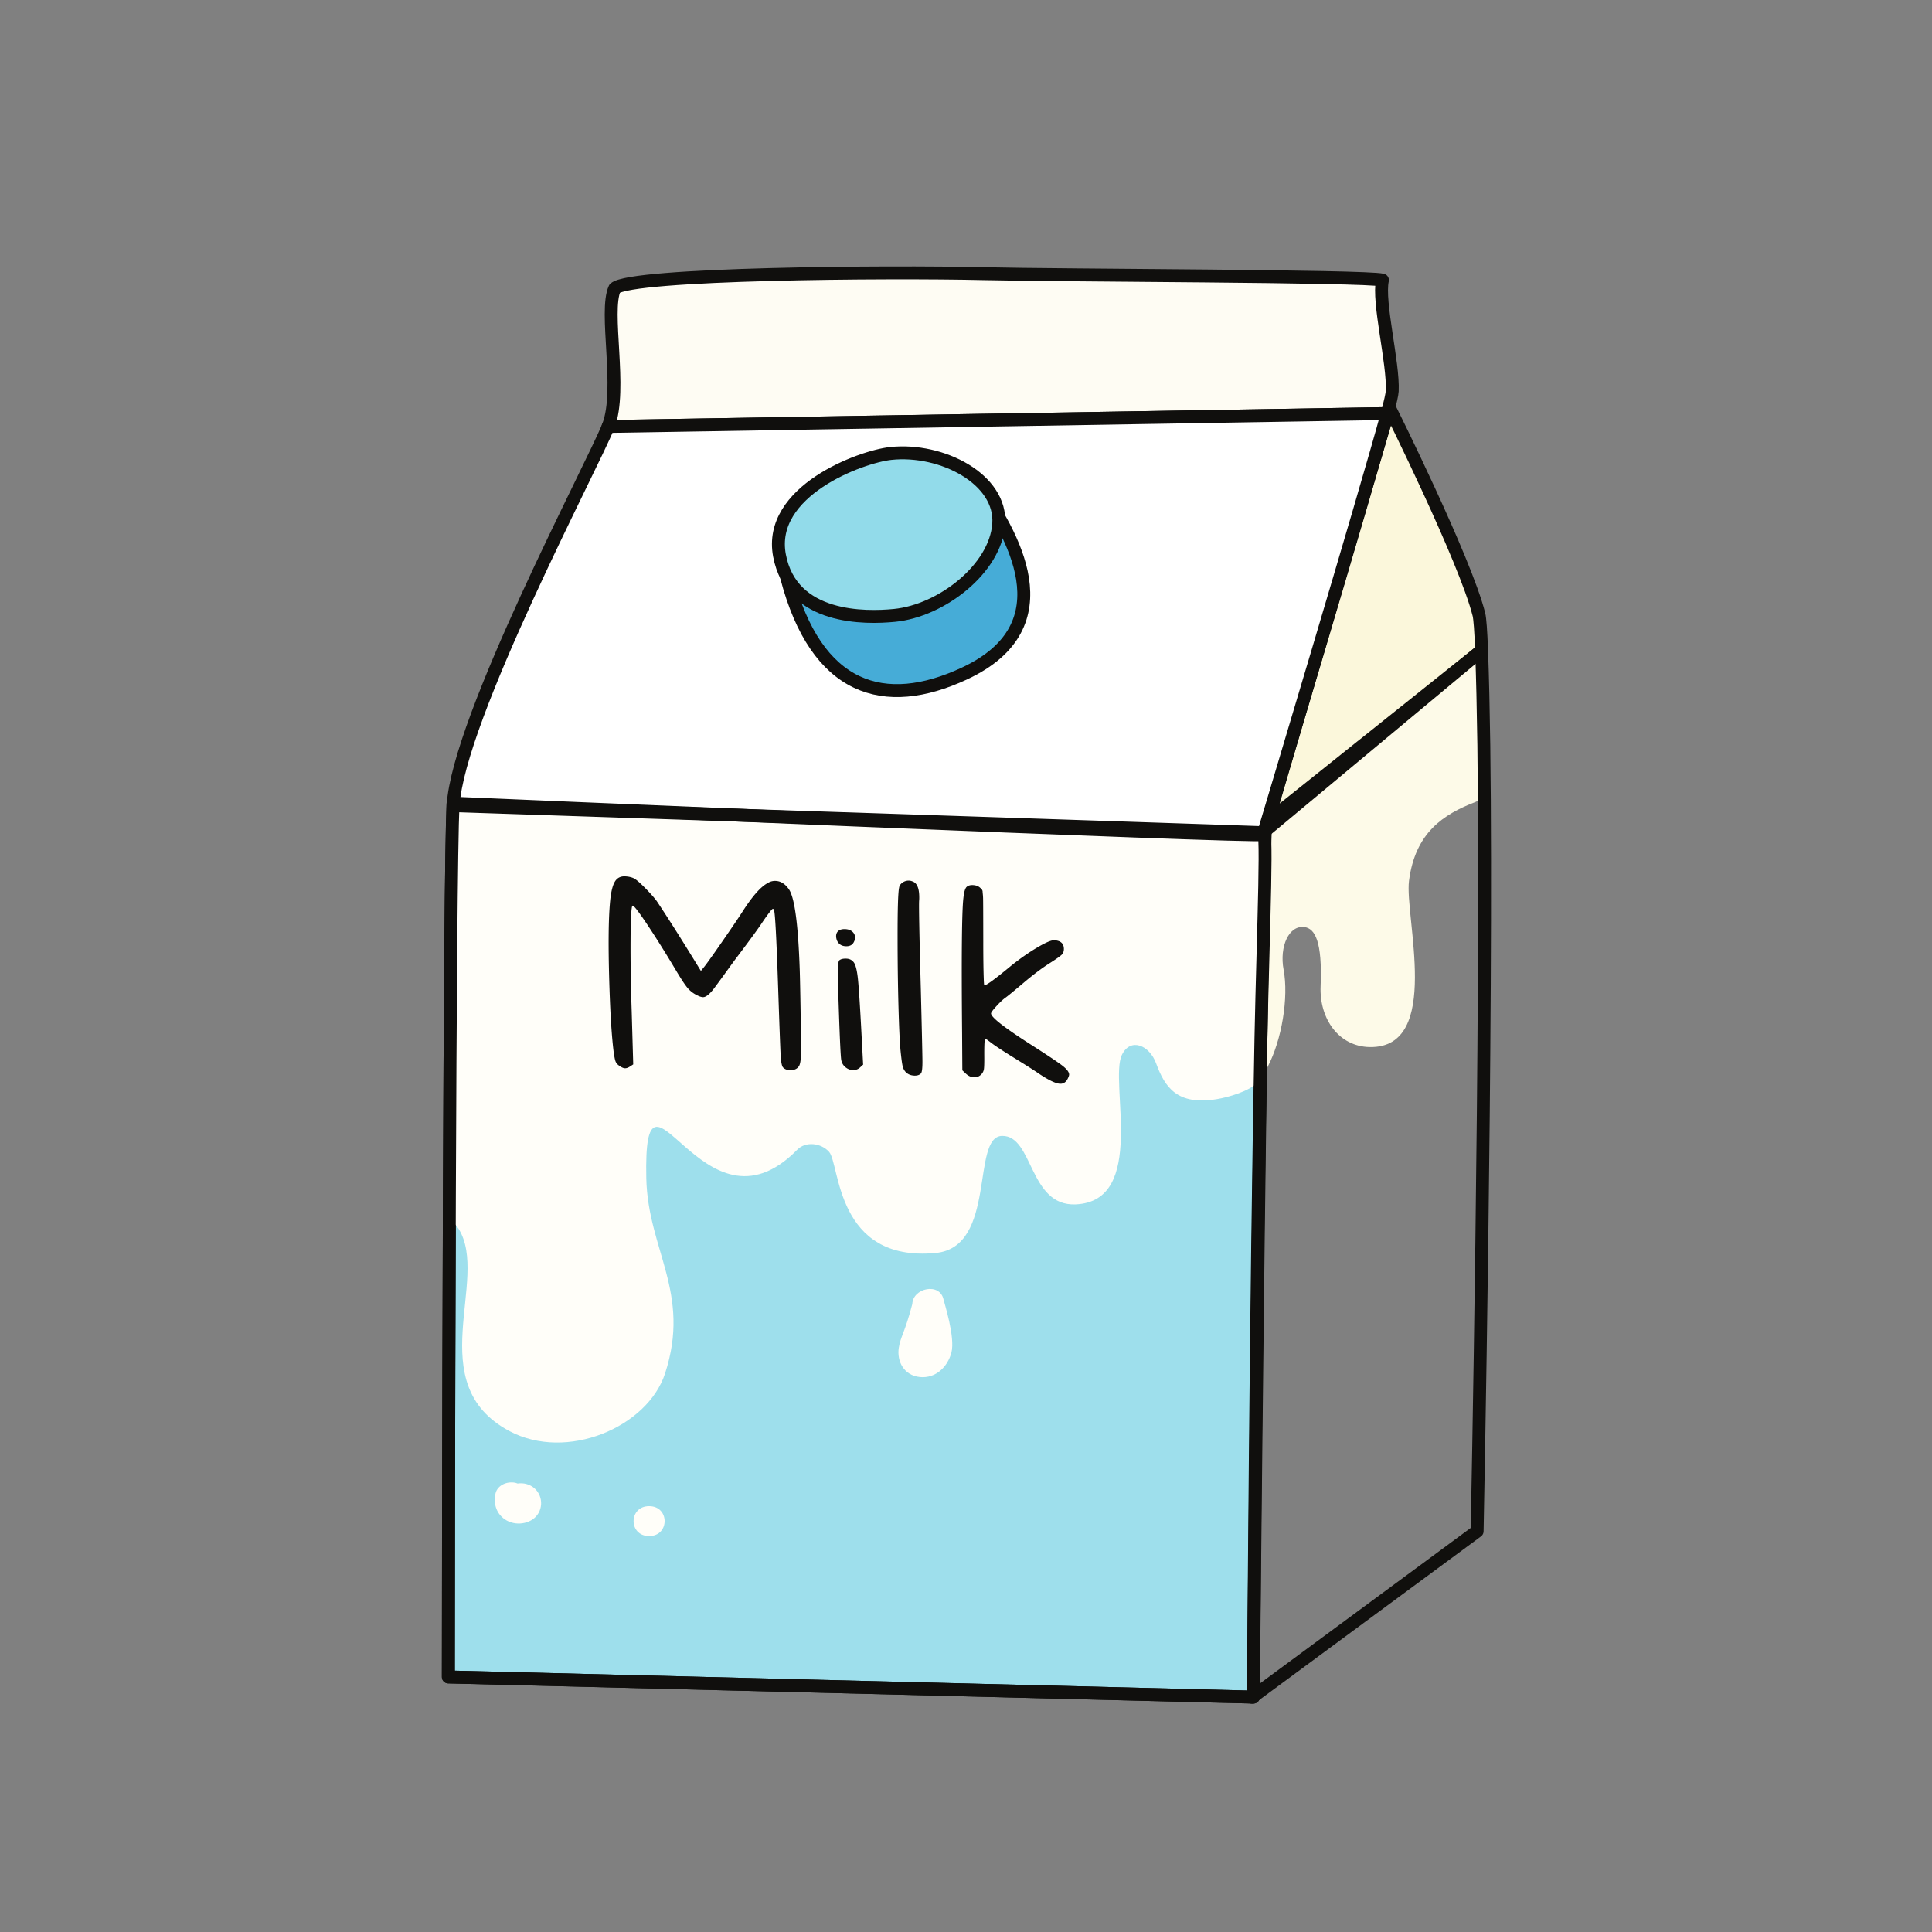
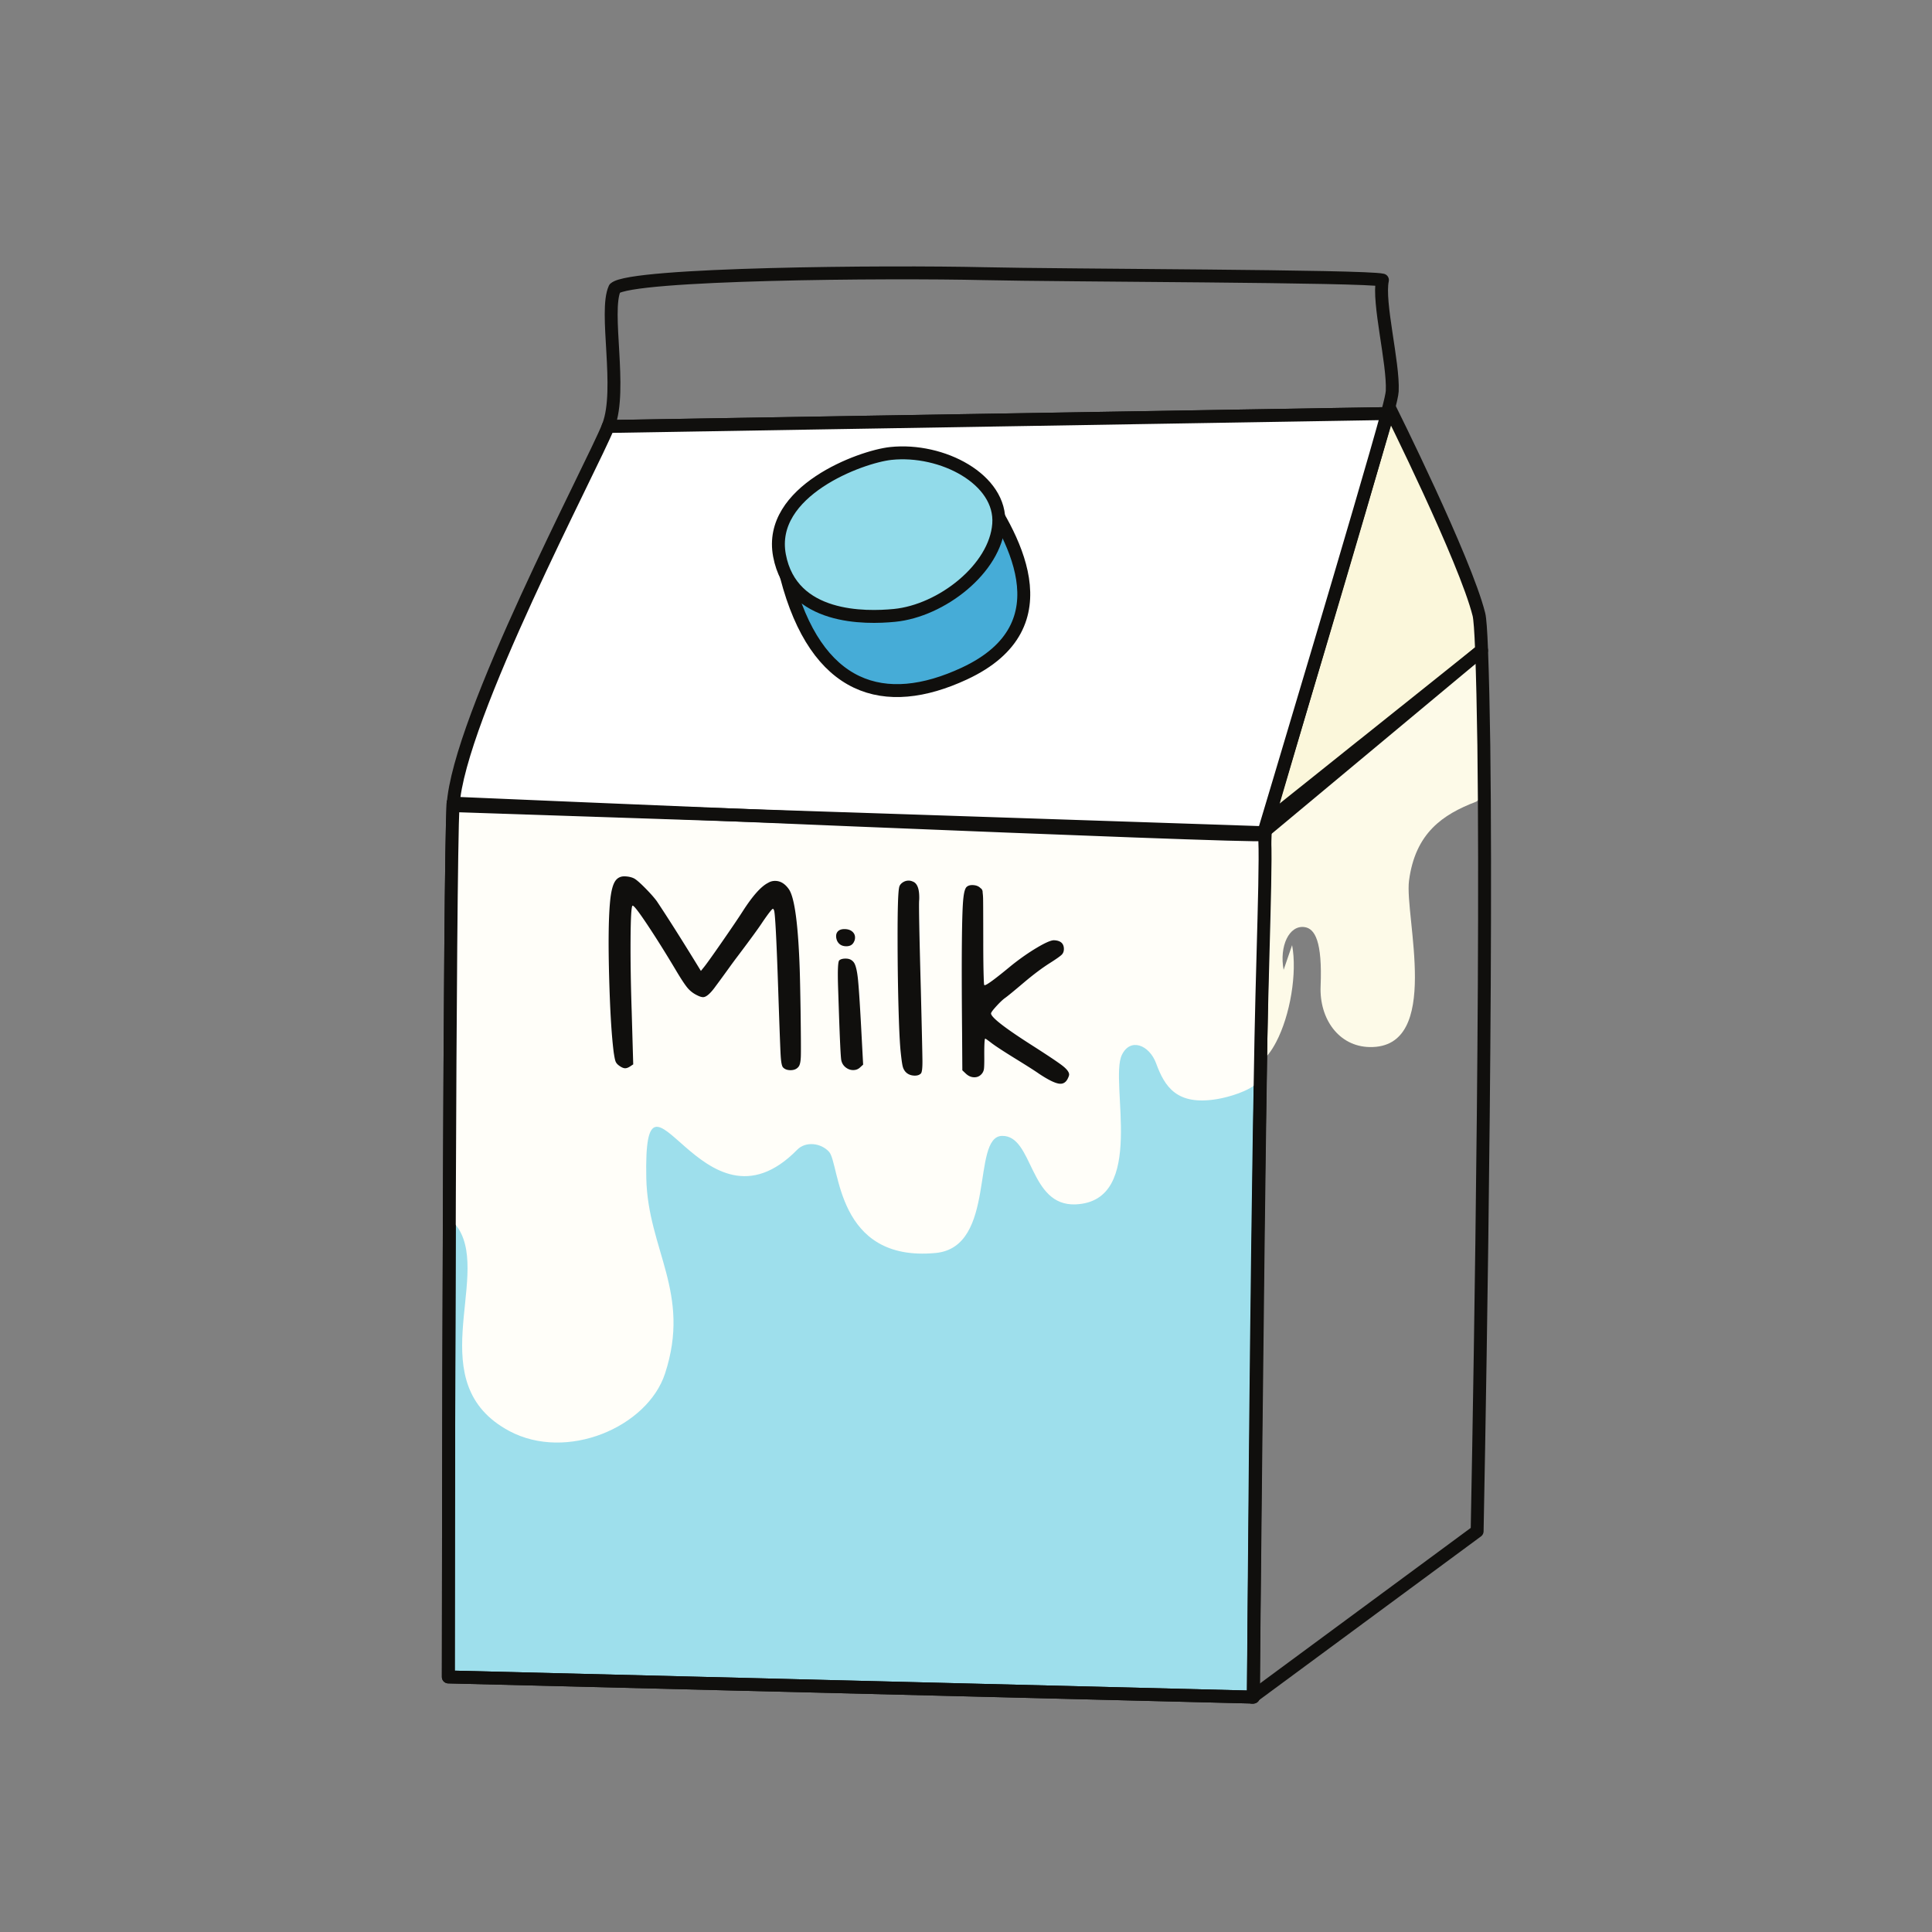
<svg xmlns="http://www.w3.org/2000/svg" xml:space="preserve" width="200mm" height="200mm" viewBox="0 0 200 200">
  <rect x="0" y="0" width="200" height="200" fill="#808080" stroke="none" />
  <g style="display:inline">
-     <path d="M467.558 111.855c-4.914-26.052 6.054-49.547 23.096-47.081 11.325 1.647 19.66 15.543 17.636 65.094-1.471 35.952 20.016 66.425 54.12 67.01 80.105 1.373 38.117-143.915 43.246-183.19 6.88-52.673 37.233-72.986 73.717-86.956 8.354-3.2 4.836-24.723 8.668-34.76-.586-39.821-4.107-99.649-5.229-128.883L445.442-40.358l-9.338 27.224c-5.249 42.785-8.336 142.762-9.338 255.267 10.813-1.722 18.793-15.195 23.1-23.315 15.745-29.785 23.393-76.737 17.692-106.963" style="fill:#fdfae8;fill-opacity:1;fill-rule:nonzero;stroke:none;stroke-width:.035" transform="translate(88.93 89.885)scale(.094)" />
+     <path d="M467.558 111.855c-4.914-26.052 6.054-49.547 23.096-47.081 11.325 1.647 19.66 15.543 17.636 65.094-1.471 35.952 20.016 66.425 54.12 67.01 80.105 1.373 38.117-143.915 43.246-183.19 6.88-52.673 37.233-72.986 73.717-86.956 8.354-3.2 4.836-24.723 8.668-34.76-.586-39.821-4.107-99.649-5.229-128.883L445.442-40.358c-5.249 42.785-8.336 142.762-9.338 255.267 10.813-1.722 18.793-15.195 23.1-23.315 15.745-29.785 23.393-76.737 17.692-106.963" style="fill:#fdfae8;fill-opacity:1;fill-rule:nonzero;stroke:none;stroke-width:.035" transform="translate(88.93 89.885)scale(.094)" />
    <path d="M584.165-507.069s83.365 167.185 98.453 227.5c1.172 4.674 2.145 18.362 2.953 39.613L447.164-41.27c.353-2.893 137.001-465.798 137.001-465.798" style="fill:#fbf7db;fill-opacity:1;fill-rule:nonzero;stroke:none;stroke-width:.035" transform="translate(88.93 89.885)scale(.094)" />
    <path d="M584.165-507.069s83.365 167.185 98.453 227.5c1.172 4.674 2.145 18.362 2.953 39.613L447.164-41.27c.353-2.893 137.001-465.798 137.001-465.798" style="fill:none;stroke:#100f0d;stroke-width:14.219;stroke-linecap:round;stroke-linejoin:round;stroke-miterlimit:10;stroke-dasharray:none;stroke-opacity:1" transform="translate(88.93 89.885)scale(.094)" />
    <path d="M680.671 730.06 434.217 911.895l-1.178.822-.177.166v-.166c-.18-9.542-8.022-418.468-5.605-704.522 1.005-112.5 3.598-205.969 8.847-248.754l11.737-9.38 105.975-84.748c.06 0 .12 0 .12-.053l47.237-37.74 84.391-67.469c1.122 29.238 1.891 64.671 2.477 104.493 3.954 304.595-7.37 865.516-7.37 865.516" style="fill:none;stroke:#100f0d;stroke-width:14.219;stroke-linecap:round;stroke-linejoin:round;stroke-miterlimit:10;stroke-dasharray:none;stroke-opacity:1" transform="translate(88.93 89.885)scale(.094)" />
-     <path d="M-275.984-487.44c15.422-40.234-4.929-125.44 6.915-151.194 18.26-16.53 300.668-18.697 406.512-16.21 86.794 2.04 419.89 2.367 438.933 7.052-5.267 24.314 12.287 91.183 10.795 122.259-.177 3.655-2.17 12.319-5.528 24.758l-857.984 14.231c.117-.296.252-.624.357-.896" style="fill:#fefcf3;fill-opacity:1;fill-rule:nonzero;stroke:none;stroke-width:.035" transform="translate(88.93 89.885)scale(.094)" />
    <path d="M-275.984-487.44c15.422-40.234-4.929-125.44 6.915-151.194 18.26-16.53 300.668-18.697 406.512-16.21 86.794 2.04 419.89 2.367 438.933 7.052-5.267 24.314 12.287 91.183 10.795 122.259-.177 3.655-2.17 12.319-5.528 24.758l-857.984 14.231c.117-.296.252-.624.357-.896" style="fill:none;stroke:#100f0d;stroke-width:14.219;stroke-linecap:round;stroke-linejoin:round;stroke-miterlimit:10;stroke-dasharray:none;stroke-opacity:1" transform="translate(88.93 89.885)scale(.094)" />
    <path d="M451.38-71.388c-1.651 7.024-2.713 12.619-3.126 16.4-.12 1.21-.236 2.911-.413 5.049-1.65 26-3.482 118.427-5.249 236.467-4.247 279.858-8.139 703.428-8.375 725.367v.879l-1.178-.057h-.177l-885.204-22.158s.176-274.154 1.18-530.916c.765-199.443 2.005-388.408 4.01-430.315 0-.332.058-.716.058-1.044l883.198 28.413z" style="fill:#9edfec;fill-opacity:1;fill-rule:nonzero;stroke:none;stroke-width:.035" transform="translate(88.93 89.885)scale(.094)" />
    <path d="M451.38-71.388c-1.651 7.024-2.713 12.619-3.126 16.4-.12 1.21-.236 2.911-.413 5.049-1.65 26-3.482 118.427-5.249 236.467-4.247 279.858-8.139 703.428-8.375 725.367v.879l-1.178-.057h-.177l-885.204-22.158s.176-274.154 1.18-530.916c.765-199.443 2.005-388.408 4.01-430.315 0-.332.058-.716.058-1.044l883.198 28.413z" style="fill:none;stroke:#100f0d;stroke-width:14.219;stroke-linecap:round;stroke-linejoin:round;stroke-miterlimit:10;stroke-dasharray:none;stroke-opacity:1" transform="translate(88.93 89.885)scale(.094)" />
    <path d="M447.841-22.514c.177-2.138-3.873-21.703-3.873-21.703L-439.23-72.63c-7.864 28.67-9.28-1.884-9.28-1.556-2.003 41.91-1.887 261.81-2.652 461.254 3.95 2.416 7.43 5.704 10.202 10.093 34.617 55.457-41.577 170.427 55.73 222.536 63.22 33.845 152.224-4.177 171.556-63.3 29.076-88.913-18.961-136.196-20.64-215.02-3.363-157.756 61.51 75.367 166.25-31.486 9.281-9.469 26.183-7.458 35.027 2.36 12.09 13.437 7.077 121.825 117.362 111.403 67.818-6.417 38.714-128.277 73.127-128.957 34.647-.685 29.355 77.67 81.09 75.423 78.877-3.429 36.77-135.212 50.863-164.556 9.32-19.474 30.283-10.972 37.716 9.214 9.493 25.89 22.824 46.842 67.229 39.384 12.798-2.141 35.62-8.777 44.704-18.432 1.001-112.501 1.382-200.621 6.635-243.406z" style="fill:#fffef9;fill-opacity:1;fill-rule:nonzero;stroke:none;stroke-width:.035" transform="translate(88.93 89.885)scale(.094)" />
    <path d="M-447.078-68.972c5.597-96.167 153.662-374.501 170.737-417.572l857.984-14.231c-23.15 85.732-135.954 461.56-135.954 461.56z" style="fill:#fff;fill-opacity:1;fill-rule:nonzero;stroke:none;stroke-width:.035" transform="translate(88.93 89.885)scale(.094)" />
    <path d="M-447.078-68.972c5.597-96.167 153.662-374.501 170.737-417.572l857.984-14.231c-23.15 85.732-135.954 461.56-135.954 461.56z" style="fill:none;stroke:#100f0d;stroke-width:14.219;stroke-linecap:round;stroke-linejoin:round;stroke-miterlimit:10;stroke-dasharray:none;stroke-opacity:1" transform="translate(88.93 89.885)scale(.094)" />
    <path d="M443.477-37.158c7.5-26.663 1.507 103.37-.885 223.686-5.56 279.837-8.139 703.428-8.375 725.367v.879l-1.178-.057h-.177l-885.204-22.158s.176-274.154 1.18-530.916c.765-199.443 2.005-388.408 4.01-430.315 0-.332.058-.716.058-1.044 0 0 889.534 38.237 890.571 34.558" style="fill:none;stroke:#100f0d;stroke-width:14.219;stroke-linecap:round;stroke-linejoin:round;stroke-miterlimit:10;stroke-dasharray:none;stroke-opacity:1" transform="translate(88.93 89.885)scale(.094)" />
    <path d="M130.599-423.136C98.51-424.19-103.716-396.032-79.89-321.056-47.13-195.36 28.036-173.563 115.856-214.408 230.52-267.73 167.457-369.81 130.6-423.136" style="fill:#46acd7;fill-opacity:1;fill-rule:nonzero;stroke:none;stroke-width:.035" transform="translate(88.93 89.885)scale(.094)" />
    <path d="M130.599-423.136C98.51-424.19-103.716-396.032-79.89-321.056-47.13-195.36 28.036-173.563 115.856-214.408 230.52-267.73 167.457-369.81 130.6-423.136" style="fill:none;stroke:#100f0d;stroke-width:14.219;stroke-linecap:round;stroke-linejoin:round;stroke-miterlimit:10;stroke-dasharray:none;stroke-opacity:1" transform="translate(88.93 89.885)scale(.094)" />
    <path d="M34.954-456.84c-33.116 3.524-135.964 41.448-122.59 112.363 13.37 70.916 94.872 69.07 126.668 65.963C90.7-283.566 150.21-329.82 153.794-379.116c3.584-49.294-62.48-83.718-118.84-77.724" style="fill:#92dbea;fill-opacity:1;fill-rule:nonzero;stroke:none;stroke-width:.035" transform="translate(88.93 89.885)scale(.094)" />
    <path d="M34.954-456.84c-33.116 3.524-135.964 41.448-122.59 112.363 13.37 70.916 94.872 69.07 126.668 65.963C90.7-283.566 150.21-329.82 153.794-379.116c3.584-49.294-62.48-83.718-118.84-77.724" style="fill:none;stroke:#100f0d;stroke-width:14.219;stroke-linecap:round;stroke-linejoin:round;stroke-miterlimit:10;stroke-dasharray:none;stroke-opacity:1" transform="translate(88.93 89.885)scale(.094)" />
-     <path d="M93.08 475.139c-3.908-19.375-33.77-13.035-34.434 4.702-8.085 31.179-13.017 35.955-14.898 48.264-2.257 14.77 5.5 30.236 22.973 32.138 18.052 1.961 30.985-11.733 34.964-26.84 4.456-16.908-7.994-55.248-8.604-58.264M-366.68 677.993c-3.044-.772-6.27-.885-9.403-.43-.794-.31-1.586-.628-2.462-.815-9.027-1.912-19.535 2.526-21.764 11.493-2.853 11.49 1.115 24 12.544 30.17 11.67 6.304 28.214 3.1 34.748-8.322 6.88-12.03 1.117-28.346-13.664-32.096m135.464 24.49c-22.768 0-22.805 32.91 0 32.91 22.772 0 22.807-32.91 0-32.91" style="fill:#fffef9;fill-opacity:1;fill-rule:nonzero;stroke:none;stroke-width:.035" transform="translate(88.93 89.885)scale(.094)" />
    <path d="M-100.315 16.118q3.856-2.432 8.65-2.204 8.338.395 14.474 9.32c6.223 9.186 10.181 38.76 11.857 88.706q.37 11.007.914 43.984c.38 27.92.483 44.831.31 50.75-.166 5.924-.963 9.805-2.378 11.66q-3.193 4.296-9.87 3.976-4.724-.227-7.317-2.967-2.01-1.926-2.677-13.462-.662-11.544-2.717-72.841-2.797-83.305-4.6-86.79-.623-1.598-1.178-1.624-1.417-.069-11.321 14.366-5.884 9.136-27.4 37.666a600 600 0 0 0-8.873 11.998q-4.83 6.705-9.264 12.77c-2.952 4.047-4.882 6.657-5.782 7.832-6.078 8.6-10.904 12.82-14.463 12.65q-2.536-.12-5.966-1.852-6.28-2.916-10.664-7.965c-2.921-3.362-7.366-10.069-13.321-20.12-10.919-18.305-21.163-34.656-30.73-49.067-9.571-14.4-15.107-21.643-16.609-21.714l-.279-.014q-1.908 1.744-2.12 37.303-.216 35.56 1.237 78.782l1.69 58.667-3.298 2.195q-3.3 2.2-5.834 2.081-2.814-.137-6.851-3.207c-1.73-1.302-2.904-2.8-3.523-4.484q-.928-2.529-2.027-10.163c-2.046-16.316-3.568-39.314-4.564-69.003q-2.26-67.325.67-97.265c.973-10.065 2.699-17.173 5.187-21.332q3.723-6.23 11.322-5.867c3.935.187 7.237.956 9.896 2.304 2.48 1.337 6.522 4.843 12.135 10.516q8.419 8.512 12.83 14.47c11.424 17.114 25.637 39.498 42.648 67.163l5.94 9.698 2.432-3.024c2.346-2.677 9.115-12.075 20.298-28.197 11.187-16.115 19.1-27.817 23.735-35.091q16.056-24.869 27.4-30.604m78.462 85.341c1.637-1.492 4.328-2.148 8.086-1.972 3.563.17 6.332 1.704 8.3 4.583q2.677 4.314 4.068 16.407 1.387 12.097 3.595 52.748L4.48 216.22l-3.542 3.235c-2.184 1.986-4.872 2.907-8.061 2.752-2.815-.134-5.422-1.175-7.828-3.115q-3.615-2.925-4.615-7.68-.985-4.227-2.737-56.36l-.783-23.312q-.94-28.034 1.23-30.282m-2.417-21.826q-.924-2.396-.991-4.491-.134-3.932 2.462-6.16 2.592-2.232 7.66-1.993 4.784.232 7.68 2.723c1.925 1.662 2.934 3.712 3.015 6.156.06 1.747-.268 3.302-.966 4.664-1.56 3.76-4.689 5.532-9.377 5.306-4.501-.215-7.666-2.283-9.483-6.205M44.08 21.428c.303-2.25 1.56-4.149 3.785-5.705 2.22-1.552 4.657-2.26 7.313-2.137 1.514.074 3.232.592 5.162 1.552 3.668 2.099 5.633 7.07 5.894 14.93.085 2.448.05 4.275-.091 5.489q-.582 7.819 1.894 98.432c1.07 42.943 1.644 68.735 1.746 77.367.1 8.64-.49 13.533-1.778 14.693q-2.48 2.498-7.32 2.265-5.686-.27-9.225-3.838-2.356-2.466-3.327-6.04-.978-3.581-2.222-15.412c-.811-7.356-1.503-19.509-2.07-36.45q-1.363-40.605-1.423-88.864c-.035-32.17.516-50.93 1.662-56.282m81.34-2.925q5.07.243 7.97 2.995.285.276 1.012.833c.48.374.723.6.726.691.004.089.152.395.452.932q.445.809.483 1.855.035 1.05.237 2.759c.127 1.14.225 2.586.282 4.329.095 2.797.159 18.753.201 47.872q-.01 24.847.494 39.779.254 7.599.543 7.874.01.26.572.286 3.096.147 29.344-21.619 14.503-11.6 28.42-19.83c9.27-5.485 15.508-8.152 18.697-8q10.414.495 10.707 9.14c.091 2.794-.678 5.027-2.308 6.689-1.63 1.665-6.022 4.773-13.176 9.31q-12.656 8.031-28.233 21.149c-11.3 9.574-18.22 15.264-20.782 17.06-2.568 1.796-5.838 4.861-9.807 9.207-3.976 4.347-5.948 7.038-5.913 8.086.141 4.195 14.471 15.427 43 33.701 17.996 11.493 29.634 19.237 34.922 23.241 5.285 3.997 7.98 7.394 8.071 10.188q.053 1.571-1.795 5.144c-1.94 3.57-4.696 5.274-8.259 5.1q-7.036-.331-23.131-11.038c-3.648-2.62-12.358-8.177-26.134-16.679q-20.659-12.749-27.009-17.762c-3.655-2.79-5.665-4.191-6.043-4.209-.748-.035-1.111 5.959-1.08 17.992.1 8.544-.056 13.857-.45 15.931-.403 2.075-1.32 3.863-2.77 5.362-2.17 2.34-4.943 3.426-8.319 3.267-3.196-.152-6.142-1.513-8.85-4.085l-3.772-3.58-.265-41.332q-1.169-126.911 1.468-148.756c.723-6.41 1.901-10.372 3.538-11.86q2.453-2.239 6.957-2.022" style="fill:#100f0d;fill-opacity:1;fill-rule:nonzero;stroke:none;stroke-width:.035" transform="translate(88.93 89.885)scale(.094)" />
  </g>
</svg>